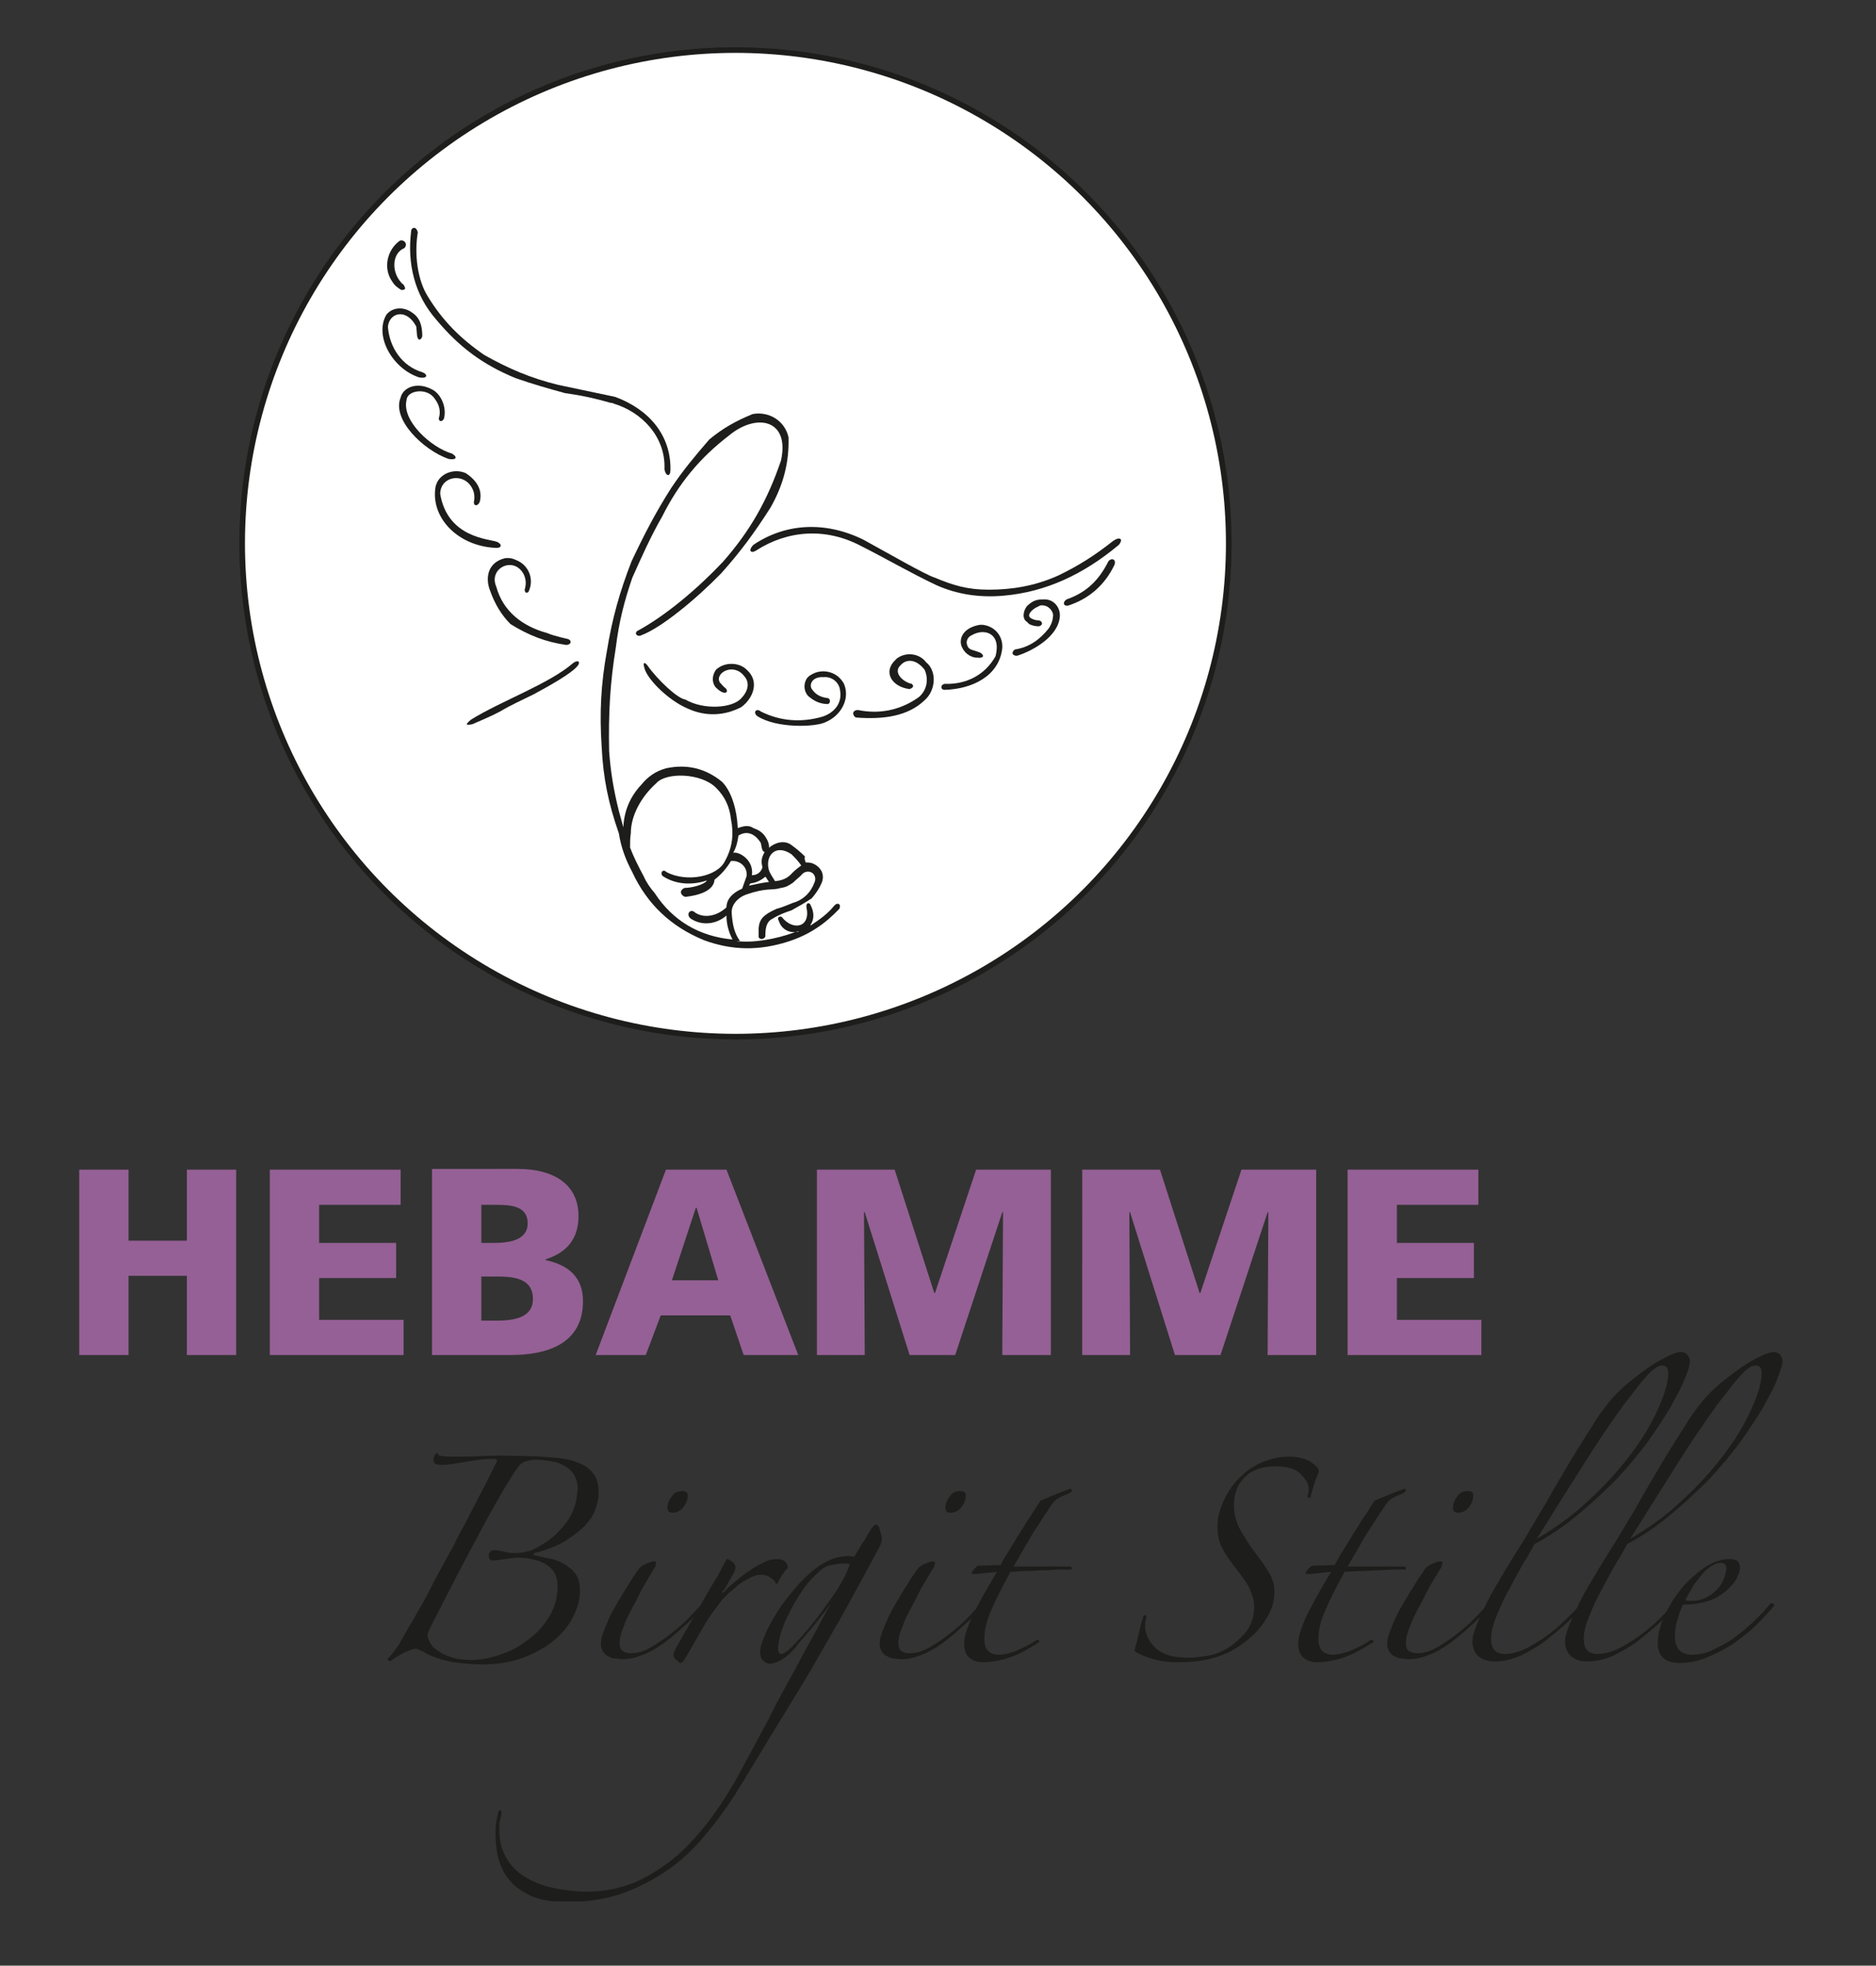
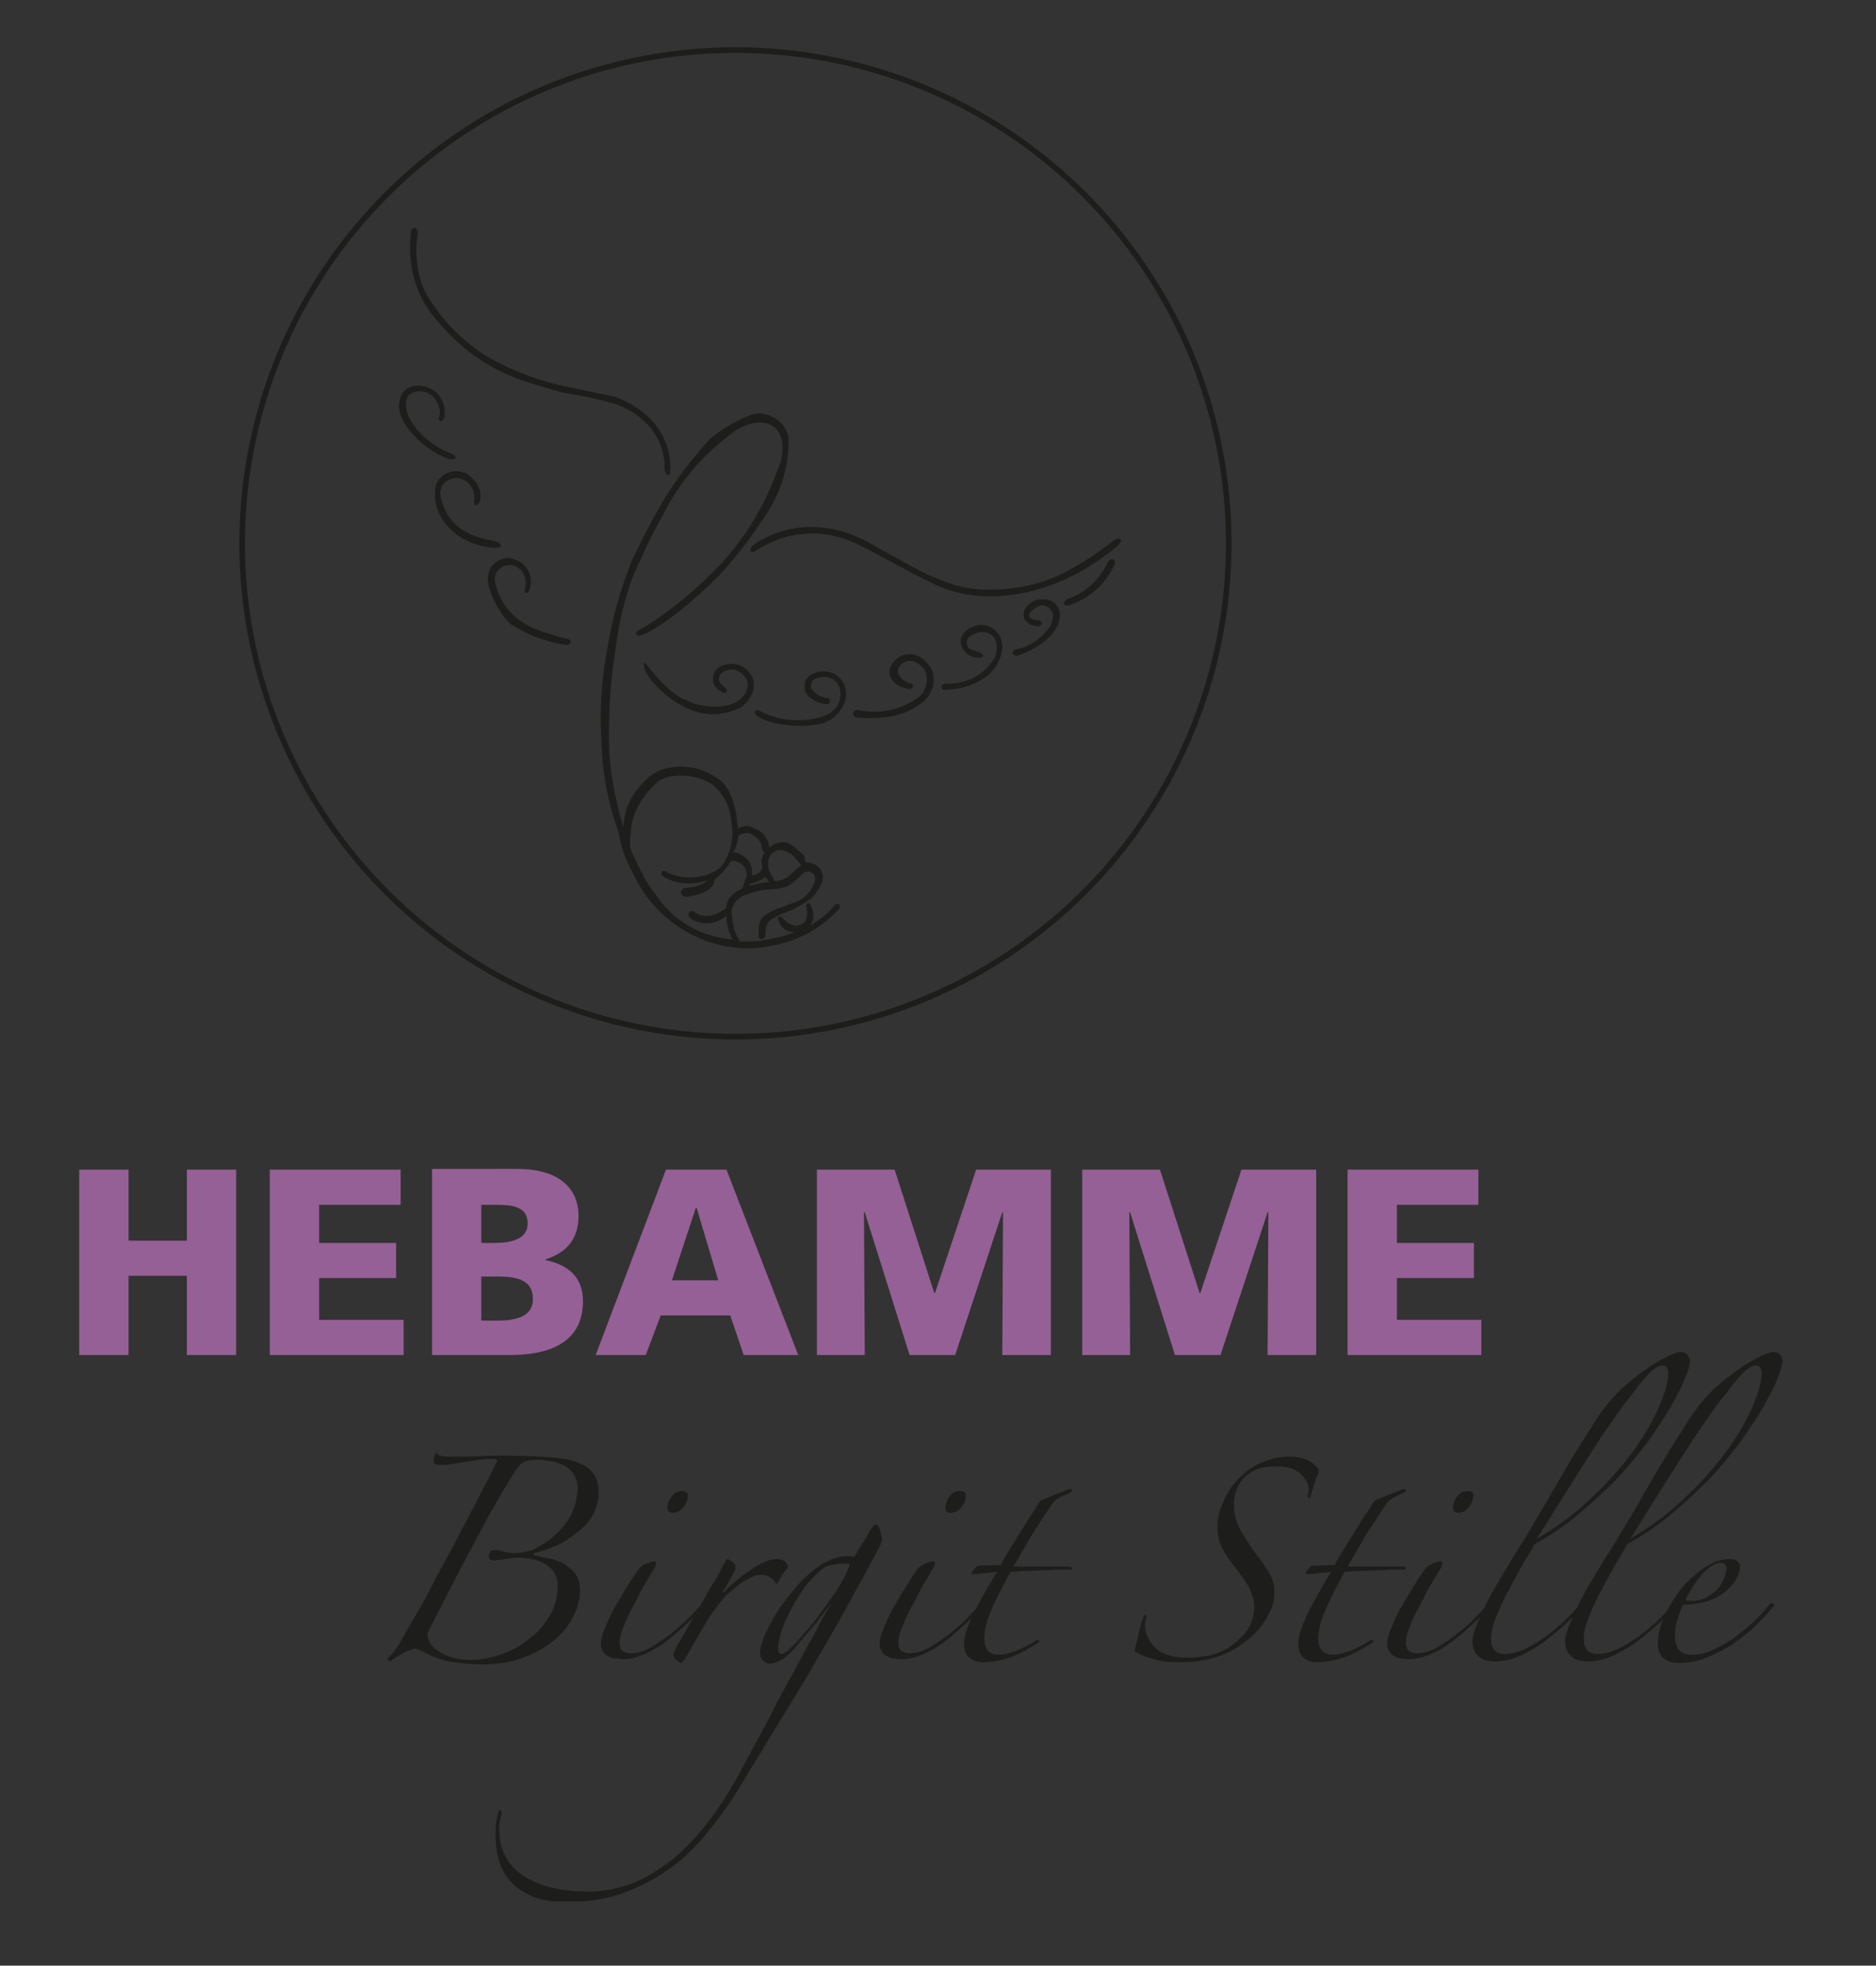
<svg xmlns="http://www.w3.org/2000/svg" xmlns:xlink="http://www.w3.org/1999/xlink" version="1.1" id="Ebene_1" x="0px" y="0px" viewBox="0 0 251 263" style="enable-background:new 0 0 251 263;" xml:space="preserve">
  <rect x="0" y="0" width="251" height="263" fill="#333333" stroke="none" />
  <style type="text/css">
	.st0{clip-path:url(#SVGID_00000169545970069001985930000004635213786646478473_);fill:#FFFFFF;}
	.st1{clip-path:url(#SVGID_00000169545970069001985930000004635213786646478473_);fill:none;stroke:#1D1D1B;stroke-width:0.75;}
	.st2{clip-path:url(#SVGID_00000169545970069001985930000004635213786646478473_);fill:#1D1D1B;}
	.st3{clip-path:url(#SVGID_00000169545970069001985930000004635213786646478473_);fill:#956095;}
</style>
  <g>
    <defs>
      <rect id="SVGID_1_" x="10.6" y="6" width="227.9" height="248.4" />
    </defs>
    <clipPath id="SVGID_00000128468756064931040340000000319736202192039351_">
      <use xlink:href="#SVGID_1_" style="overflow:visible;" />
    </clipPath>
-     <path style="clip-path:url(#SVGID_00000128468756064931040340000000319736202192039351_);fill:#FFFFFF;" d="M98.4,138.7   c36.5,0,66-29.6,66-66s-29.6-66-66-66s-66,29.6-66,66S62,138.7,98.4,138.7" />
    <circle style="clip-path:url(#SVGID_00000128468756064931040340000000319736202192039351_);fill:none;stroke:#1D1D1B;stroke-width:0.75;" cx="98.4" cy="72.7" r="66" />
    <path style="clip-path:url(#SVGID_00000128468756064931040340000000319736202192039351_);fill:#1D1D1B;" d="M102.8,113.5l0.1-0.1   c0-0.6-0.2-1-0.6-1.6c-0.4-0.5-0.9-0.8-1.5-1c-0.7-0.5-1.5-0.2-2.1,0c0,0,0,0,0-0.1c-0.1-2.3-0.8-4.8-2.1-6.1   c-2.2-1.8-4.7-2.4-7.5-1.8c-1.4,0.4-2.4,1.1-3.3,2.2c-1.5,1.6-2.3,3.5-2.4,5.7l-0.6-2.2c-0.7-2.8-1.1-5.2-1.3-8   c-0.1-4.9,0.1-9,0.9-13.9c0.4-3.3,1.1-6.1,2.2-9.3c1.3-2.9,2.4-5.4,4-8.2c2.2-4.4,5-7.8,8.9-10.8c3.7-3.1,8.2-2.2,7,3.3   c-1.8,5.3-4.1,9.4-7.8,13.6c-3.5,3.7-7.6,7.1-11.2,9.1c-0.8,0.3-0.3,1,0.3,0.7c2.7-1,7.4-4.9,10.7-8.3c2.6-2.9,4.5-5.5,6.6-8.8   c1.7-3,2.5-6,2.4-9.4c-0.5-2.2-2.6-3.5-4.8-3.1c-2.2,0.9-4,1.9-5.8,3.4c-1.9,2.2-3.5,4.1-5.1,6.5c-2.1,3.3-3.6,6.2-5.3,9.8   c-1.6,4.1-2.6,7.7-3.3,12c-0.8,4.4-1,8.3-0.7,12.8c0.2,4.2,0.9,7.6,2.3,11.6c0.3,1.9,0.9,3.5,1.8,5.2c2,4.3,5.2,7.3,9.6,9.1   c3.8,1.4,7.4,1.4,11.2,0.2c2.8-0.9,4.9-2.3,6.9-4.4c0.3-0.7-0.3-0.9-0.7-0.4c-0.9,1.1-1.9,1.8-3.1,2.6c0,0,0,0-0.1,0   c0.6-0.8,0.5-1.8,0.1-2.6c-0.2-0.6-0.7-0.4-0.6,0.2c0,0,0,0,0,0c0.6,2.7-1.8,3.2-3.3,1.3c-0.3-0.2-0.7,0.1-0.4,0.5   c0.3,1,1.2,1.6,2.2,1.5c0.2,0,0.3-0.1,0.5-0.1c-0.1,0.1-0.3,0.1-0.5,0.1c-2.6,1-5.8,1.5-7.9,1.2l0.5,0c-0.8-1.1-1-2.3-1.1-3.7   c-0.1-1.1,0.8-2.1,1.9-2.5c2.9-1,3.4-0.5,4.7-0.9c0.7-0.1,1-0.3,1.6-0.7c0.4-0.4,0.7-0.6,1.1-1c0.3-0.4,0.8-0.6,1.3-0.4   c0.5,0.2,0.7,0.8,0.5,1.3c-0.5,1.4-1.5,2.4-2.9,2.8c-0.8,0.3-1.4,0.6-2.2,0.8c-1.8,0.8-2.3,1.4-2.4,2.6c0,0.4,0,0.8,0,1.2   c0.1,0.2,0.4,0.3,0.6,0.2c0.2-0.1,0.3-0.2,0.3-0.4c0-0.9,0.1-1.9,1-2.3c0,0,0,0,0,0c0.8-0.5,1.6-0.8,2.5-1.1c0.9-0.5,1.8-1,2.7-1.6   c0.6-0.7,1-1.3,1.3-2c0.5-1.1,0-2.1-1-2.6c-0.4-0.2-0.7-0.2-1.1-0.2c-0.1-0.3-0.2-0.5-0.1-0.8c-0.6-0.6-1.2-1.1-1.9-1.6   C104.9,112.4,103.7,112.7,102.8,113.5 M100.4,118.2c0.8-0.1,1.4-0.4,2-0.9c0.2,0.2,0.3,0.5,0.5,0.7c-0.9,0.1-1.7,0.3-2.7,0.5   C100.3,118.4,100.3,118.3,100.4,118.2 M102,116.1c-0.2,0.6-0.7,1-1.4,1c0.3-2-1.7-3.2-2.5-3c0.4-0.7,0.6-1.5,0.7-2.3   c1.1-0.7,2.2-0.3,3,1c0.1,0.4,0.1,1.1,0.5,1.2c0,0.1-0.1,0.1-0.1,0.2c-0.2,0.4-0.3,0.7-0.3,1.1C101.9,115.6,102,115.9,102,116.1    M94.6,117.8c-0.4,0.6-2.1,1-3,1c-0.9,0.4-0.4,1.1,0.1,1.2c1.8-0.2,3.8-0.8,3.9-2.3l0,0c0.9-0.7,1.6-1.5,2.2-2.5c0.1,0,0.2,0,0.4,0   c1,0.1,1.8,0.9,1.7,2l-0.6,1.7l0,0c-1.4,0.6-2.1,1.5-2.1,2.5c-1.3,1.2-3,1.5-4.2,0.7c-0.6-0.6-1.3,0.2-0.6,0.8   c1.5,1,3.4,0.8,4.8-0.4c0,1,0.2,2,0.8,3.2c0,0,0,0,0,0c-4.4-0.4-8-2.5-10.4-6.2c-0.6-0.7-1.1-1.4-1.5-2.3c-0.7-1.3-1.3-2.5-1.8-3.8   c0-0.7,0-1.3,0.1-1.9c0-2.4,1.4-4.9,3.4-6.7c1.3-1.5,6-1.4,8,0.6c1.2,1.2,1.8,2.5,2,4.2c0.4,2,0.2,3.8-0.8,5.6   c-1,2.1-5.1,2.9-7.8,1.5c-0.6-0.6-1,0.3-0.4,0.6C90.4,118.3,92.5,118.5,94.6,117.8L94.6,117.8z M103.7,117.9   c-0.3-0.5-0.6-0.9-0.8-1.4c-0.6-1.9,0.8-3.7,3-2.2c0.5,0.5,0.9,0.9,1.3,1.5c-0.4,0.3-0.8,0.6-1.2,1   C105.4,117.5,104.7,117.8,103.7,117.9" />
    <path style="clip-path:url(#SVGID_00000128468756064931040340000000319736202192039351_);fill:#1D1D1B;" d="M63.4,67.2   c0,0.6,0.6,0.5,0.8-0.1c0.4-1.6-0.5-2.9-1.9-3.8c-1.4-0.6-3.1-0.1-3.8,1.2c-0.1,0.2-0.1,0.3-0.2,0.5c-0.8,4.1,2.8,8,7.9,8.3   c1,0.1,1-0.5,0.3-0.8c-1-0.4-6.6-0.5-7.6-6.4c0-2.6,3.7-3,4.5-0.2C63.5,66.4,63.5,66.7,63.4,67.2" />
    <path style="clip-path:url(#SVGID_00000128468756064931040340000000319736202192039351_);fill:#1D1D1B;" d="M86.6,89   c-0.4-0.5-0.6-0.3-0.4,0.3c0.3,1.5,3.2,4.4,5.8,5.5c2.4,1.1,4.9,1,7.2-0.2c1.6-1.2,2.4-3.4,0.8-4.9c-1-1.1-3-1.2-4.2-0.1   c-0.5,0.7-0.6,1.6-0.1,2.3c0.3,0.3,0.5,0.5,0.9,0.7c0.7,0.3,0.8-0.2,0.5-0.5c-0.3-0.2-0.5-0.5-0.8-0.8c-0.7-1.3,1.9-2.7,3.3-0.8   c0.8,0.9,0.4,2.1-0.4,2.9c-1.2,1.4-5.1,1.6-7.5,0.2C90.7,93.5,88,91,86.6,89" />
    <path style="clip-path:url(#SVGID_00000128468756064931040340000000319736202192039351_);fill:#1D1D1B;" d="M110.8,94.2   c0.2-0.1,0.3-0.3,0.2-0.6c-0.1-0.1-0.1-0.2-0.3-0.2c-0.8-0.1-1.5-0.4-2-1.1c-0.5-0.5-0.2-1.8,1.5-1.7c1.1-0.1,2.1,0.7,2.2,1.8   c0.3,1.7-0.8,3-2.4,3.5c-2.8,0.8-5.6,0.6-8.2-0.7c-0.6-0.5-1.1,0.1-0.5,0.6c2.6,1.7,7.9,1.5,9.2,0.8c1.9-0.8,3.2-2.9,2.5-4.9   c-0.1-0.2-0.1-0.3-0.2-0.4c-0.9-1.5-2.9-1.9-4.3-1c-0.2,0.1-0.3,0.2-0.5,0.4c-0.5,0.7-0.5,1.7,0.1,2.4   C108.9,93.8,109.7,94.2,110.8,94.2" />
    <path style="clip-path:url(#SVGID_00000128468756064931040340000000319736202192039351_);fill:#1D1D1B;" d="M142.7,80.2   c-0.6,0.4-0.4,1,0.3,0.8c2.7-0.9,4.8-2.7,6.1-5.4c0.3-0.8-0.4-1-0.8-0.5C147,77.7,145.3,79.3,142.7,80.2" />
    <path style="clip-path:url(#SVGID_00000128468756064931040340000000319736202192039351_);fill:#1D1D1B;" d="M101.1,73.7   c4.3-2.8,9.4-3.1,14-0.7c3.2,1.6,6.6,3.6,10.2,5.3c2.7,1.2,5.7,1.7,9,1.4c5.6-0.5,10.6-2.8,15.4-6.8c0.7-0.9,0-1.1-0.8-0.5   c-2.4,1.9-4.6,3.3-7.3,4.6c-3.1,1.4-6.2,1.9-9.3,1.9c-2.9,0-4.8-0.6-7.2-1.6c-1.3-0.4-6.3-3.3-9.6-5.1c-5.1-2.5-10.4-2.2-14.7,0.7   C100.1,73.6,100.4,74.1,101.1,73.7" />
    <path style="clip-path:url(#SVGID_00000128468756064931040340000000319736202192039351_);fill:#1D1D1B;" d="M60.5,60.7   c-2.8-0.8-6.8-4.4-6.1-7.2c0.1-1.3,2.8-1.7,3.8-0.1c0.6,0.8,0.8,1.7,0.5,2.6c0.1,0.6,0.6,0.3,0.7,0c0.4-1.5-0.4-3.3-1.6-3.9   c-2.1-1.1-3.9-0.2-4.2,1.1c-1.2,2.9,3,7,6.4,8.2C61,61.6,61.3,61.2,60.5,60.7" />
    <path style="clip-path:url(#SVGID_00000128468756064931040340000000319736202192039351_);fill:#1D1D1B;" d="M55,31   c-0.5,4.2,0.4,8.4,3.4,11.8c3,3.6,6.2,6,10.6,7.8c2.3,0.8,4.4,1.4,6.6,2c2.2,0.3,4,0.7,6.1,1.3c0.1,0,0.3,0,0.4,0.1   c3.7,1.1,7,4.4,6.8,8.8c0.2,1,0.8,1,0.8,0.1c0.1-4.6-2.8-8.1-7.4-9.8l-7.6-1.6c-3.7-0.9-6.7-2.2-9.9-4c-3.2-2.2-5.6-4.6-7.6-7.9   c-1.3-2.1-1.8-5.5-1.3-8.5C55.7,30.2,55,30.4,55,31" />
-     <path style="clip-path:url(#SVGID_00000128468756064931040340000000319736202192039351_);fill:#1D1D1B;" d="M55.8,44.9   c0.1,0.7,0.5,0.7,0.7,0.1c0-1.4-0.3-2.5-1.4-3.2c-1.1-0.8-2.6-0.7-3.4,0.3c-1.7,2.9,0.9,7.3,4.4,8.4c1.1,0.2,1.2-0.4,0.4-0.7   c-2.7-0.8-4.4-3.3-4.6-6.1c0.2-1.9,2.5-2.5,3.8,0L55.8,44.9z" />
    <path style="clip-path:url(#SVGID_00000128468756064931040340000000319736202192039351_);fill:#1D1D1B;" d="M122,91.5   C122,91.5,122,91.4,122,91.5c-1.1-0.2-2.6-1.5-1.5-2.5c0.8-0.9,2.1-0.8,3.2,0.6c0.6,1.3,0.3,2.8-0.8,3.7c-2.4,1.7-5.2,2.3-8.1,1.7   c-0.8,0-0.8,0.7-0.3,1c3.8,0.3,7-0.2,9.2-2.3c1.5-1.3,1.7-3.9,0.2-5.1c0,0,0,0,0,0c-0.9-1.2-2.7-1.4-3.9-0.5   c-0.1,0.1-0.1,0.1-0.2,0.2c-1.7,1.6-0.5,3.6,1.9,3.9C122.2,92,122.3,91.8,122,91.5" />
    <path style="clip-path:url(#SVGID_00000128468756064931040340000000319736202192039351_);fill:#1D1D1B;" d="M131.1,87.3l-0.9-0.3   c-0.4-0.1-0.7-0.3-0.8-0.7c-0.2-0.5,0.1-1.1,0.6-1.3c1.7-1,4-0.3,3.2,2.8c-1.4,2.5-3.9,3.8-6.8,3.7c-0.6,0.1-0.6,0.8,0,0.8   c3.6-0.1,7.3-1.8,7.7-5.6c0.1-1.6-1-2.9-2.6-3.1c-0.1,0-0.3,0-0.4,0c-1.8,0.3-2.8,1.4-2.5,2.7c0.3,1,1.2,1.7,2.2,1.7   C131.7,88.1,131.7,87.6,131.1,87.3" />
    <path style="clip-path:url(#SVGID_00000128468756064931040340000000319736202192039351_);fill:#1D1D1B;" d="M135.8,86.9   c-0.2,0.1-0.4,0.4-0.3,0.6c0.1,0.2,0.5,0.3,0.7,0.2c1.9-0.6,5.4-2.5,5.6-5.2c0.1-1.2-0.8-2.3-2-2.3c-0.1,0-0.1,0-0.2,0   c-1,0-1.4,0.2-2.1,0.8c-0.6,0.6-0.8,1.8-0.1,2.2c0.1,0.1,0.2,0.2,0.3,0.3c0.4,0.2,0.8,0.3,1.3,0.3c0.7-0.2,0.4-0.8-0.1-0.8   c-0.3,0-0.6-0.1-0.8-0.2c-1-0.4,0.1-1.3,0.5-1.5c0.2-0.1,0.4-0.2,0.6-0.3c0.8-0.1,1.5,0.4,1.7,1.2c0,0.7-0.2,1.3-0.6,1.9   C139.1,85.6,137.7,86.6,135.8,86.9" />
-     <path style="clip-path:url(#SVGID_00000128468756064931040340000000319736202192039351_);fill:#1D1D1B;" d="M76.7,88.7   c-3.2,2.8-9.7,5.1-13.7,7.6c-0.7,0.6-0.8,0.8,0.2,0.6c1.1-0.5,2.4-1,3.7-1.7c1.5-0.9,2.9-1.5,4.5-2.3c2.6-1.4,4.8-2.7,5.7-3.6   C77.8,88.6,77.4,88.2,76.7,88.7" />
    <path style="clip-path:url(#SVGID_00000128468756064931040340000000319736202192039351_);fill:#1D1D1B;" d="M76,85.5   c0,0-1.9-0.4-2.8-0.8c-3.3-0.9-5.9-2.9-6.8-6.2c0,0,0,0,0,0c-1.1-2.5,2.4-4.2,3.7-1.6c0.3,0.7,0.3,1.3,0.1,2c0,0.2,0.1,0.4,0.2,0.4   c0.1,0,0.2,0,0.3-0.1c0.8-1.6,0.1-3.5-1.5-4.2c-0.6-0.3-1.1-0.4-1.7-0.3c-2.3,0.6-2.6,2.7-1.9,4.4c0,0,0,0,0,0   c0.6,1.7,1.5,3.2,2.7,4.4c2.4,1.5,4.7,2.4,7.5,2.8C76.5,86.2,76.5,85.7,76,85.5" />
-     <path style="clip-path:url(#SVGID_00000128468756064931040340000000319736202192039351_);fill:#1D1D1B;" d="M54,38.1   c-0.3-0.2-0.5-0.5-0.7-0.8c-0.9-1.4-0.7-3.5,0.8-4.1c0.2-0.2,0.3-0.5,0.1-0.8c-0.2-0.2-0.4-0.3-0.7-0.2c-1.7,1.2-2.3,3.7-1,5.5   c0.3,0.5,0.7,0.8,1.2,1.1C54.3,38.8,54.3,38.6,54,38.1" />
    <path style="clip-path:url(#SVGID_00000128468756064931040340000000319736202192039351_);fill:#956095;" d="M180.3,181.3h17.9v-4.7   h-11.3V171h10.3v-4.7h-10.3v-5.1h10.9v-4.7h-17.5V181.3z M144.7,181.3h6.5l-0.1-19.1h0.1l6,19.1h6.1l6.3-19.1h0.1l-0.1,19.1h6.5   v-24.8h-10l-5.5,16.5h-0.1l-5.3-16.5h-10.4V181.3z M109.2,181.3h6.5l-0.1-19.1h0.1l6,19.1h6.1l6.3-19.1h0.1l-0.1,19.1h6.5v-24.8   h-10l-5.5,16.5h-0.1l-5.3-16.5h-10.4V181.3z M96.1,171.3h-6.2l3.2-9.7h0.1L96.1,171.3z M79.7,181.3h6.7l2-5.3h9.3l1.8,5.3h7.3   l-9.6-24.8h-8.1L79.7,181.3z M64.4,161.2h1.9c2.2,0,4.3,0.2,4.3,2.5c0,2.1-2.2,2.6-4.4,2.6h-1.8V161.2z M64.4,170.8h2   c2.3,0,4.9,0.2,4.9,3c0,2.5-2.5,2.9-4.9,2.9h-2V170.8z M57.8,181.3h10.5c4.4,0,9.7-1.2,9.7-7.2c0-3-1.7-4.8-5-5.5v-0.1   c2.8-0.9,4.4-2.7,4.4-5.8c0-4.3-3.4-6.3-8.1-6.3H57.8V181.3z M36.1,181.3h17.9v-4.7H42.7V171H53v-4.7H42.7v-5.1h10.9v-4.7H36.1   V181.3z M10.6,181.3h6.6v-10.6H25v10.6h6.6v-24.8H25v9.5h-7.8v-9.5h-6.6V181.3z" />
    <path style="clip-path:url(#SVGID_00000128468756064931040340000000319736202192039351_);fill:#1D1D1B;" d="M229.5,212.9   c-0.9,0.8-1.9,1.3-3.1,1.3c-0.1,0-0.3,0-0.5,0c-0.2,0-0.3-0.1-0.4-0.1c0.2-0.5,0.6-1.1,0.9-1.7c0.4-0.6,0.8-1.1,1.2-1.6   c0.4-0.5,0.8-0.9,1.3-1.2s0.8-0.5,1.3-0.5c0.5,0,0.8,0.3,0.8,0.8C230.8,211.1,230.4,212.1,229.5,212.9 M237.1,214.5   c-0.1,0-0.2,0-0.3,0.1c-0.5,0.7-1.2,1.4-2,2.2c-0.8,0.8-1.7,1.5-2.6,2.2c-0.9,0.7-1.9,1.2-2.9,1.7s-2,0.7-2.9,0.7   c-1.5,0-2.3-0.8-2.3-2.5c0-0.8,0.1-1.6,0.4-2.4c0.2-0.8,0.5-1.4,0.7-1.8c1.3,0,2.4-0.2,3.4-0.5c0.9-0.3,1.7-0.8,2.3-1.3   c0.6-0.5,1.1-1.1,1.4-1.6c0.3-0.6,0.5-1.1,0.5-1.6c0-0.3-0.1-0.6-0.3-0.8c-0.2-0.2-0.6-0.3-1.2-0.3c-1,0-2.1,0.4-3.2,1.1   c-1.1,0.8-2.2,1.7-3.1,2.8c-0.9,1.1-1.7,2.4-2.3,3.7c-0.6,1.3-0.9,2.6-0.9,3.7c0,1.7,1,2.6,2.9,2.6c1.2,0,2.4-0.2,3.6-0.7   c1.2-0.5,2.4-1.1,3.5-1.8c1.1-0.8,2.2-1.6,3.1-2.5s1.8-1.8,2.5-2.7C237.3,214.6,237.2,214.5,237.1,214.5 M234.3,188.6   c-0.9,2-2.1,4-3.7,6.1c-1.6,2.1-3.4,4.1-5.6,6.1c-2.1,2-4.5,3.7-6.9,5.1c1.8-2.8,3.3-5.3,4.6-7.3c1.3-2.1,2.4-3.8,3.3-5.2   c0.9-1.4,1.7-2.5,2.3-3.4c0.6-0.9,1.1-1.5,1.4-2c0.9-1.1,1.6-2,2.1-2.7c0.6-0.7,1-1.2,1.4-1.6c0.4-0.4,0.7-0.6,1-0.8   c0.2-0.1,0.5-0.2,0.7-0.2c0.5,0,0.8,0.3,0.8,1C235.7,185,235.2,186.6,234.3,188.6 M238.1,181.2c-0.2-0.2-0.5-0.3-0.8-0.3   c-0.5,0-1.3,0.3-2.6,1c-1.3,0.7-2.7,1.7-4.3,3c-1.1,0.9-2.1,1.9-2.8,2.8c-0.7,0.9-1.5,1.9-2.1,3c-0.6,0.9-1.2,1.9-1.9,3   c-0.7,1.1-1.4,2.3-2.1,3.5c-0.7,1.2-1.5,2.5-2.2,3.8s-1.5,2.5-2.2,3.7c-0.4,0.7-1,1.7-1.9,3.1c-0.9,1.4-1.7,2.8-2.6,4.3   c-0.9,1.5-1.6,3-2.2,4.3c-0.6,1.4-1,2.4-1,3.2c0,0.7,0.2,1.4,0.7,1.9c0.5,0.5,1.2,0.8,2.3,0.8c1.2,0,2.5-0.3,3.7-0.9   s2.4-1.3,3.5-2.2c1.1-0.9,2.2-1.8,3.2-2.8c1-1,1.9-2,2.6-2.9c0.2-0.2,0.2-0.3,0.2-0.5c0-0.1-0.2-0.1-0.5,0.2   c-0.6,0.7-1.4,1.6-2.2,2.5s-1.8,1.8-2.8,2.6c-1,0.8-2.1,1.5-3.2,2.1c-1.1,0.6-2.2,0.9-3.2,0.9c-1.2,0-1.8-0.7-1.8-2   c0-0.8,0.2-1.8,0.7-3c0.5-1.2,1-2.4,1.7-3.6c0.6-1.2,1.3-2.4,1.9-3.5c0.7-1.1,1.2-2,1.5-2.6c2.1-1.1,4.1-2.5,5.9-4   c1.8-1.5,3.5-3.1,5.1-4.7c1.5-1.6,2.9-3.3,4.1-4.9c1.2-1.7,2.2-3.2,3.1-4.7c0.8-1.5,1.5-2.7,1.9-3.8c0.4-1.1,0.7-1.9,0.7-2.5   C238.4,181.6,238.3,181.4,238.1,181.2 M221.8,188.6c-0.9,2-2.1,4-3.7,6.1c-1.6,2.1-3.4,4.1-5.6,6.1c-2.1,2-4.5,3.7-6.9,5.1   c1.8-2.8,3.3-5.3,4.6-7.3c1.3-2.1,2.4-3.8,3.3-5.2c0.9-1.4,1.7-2.5,2.3-3.4c0.6-0.9,1.1-1.5,1.4-2c0.9-1.1,1.6-2,2.1-2.7   c0.6-0.7,1-1.2,1.4-1.6c0.4-0.4,0.7-0.6,1-0.8c0.2-0.1,0.5-0.2,0.7-0.2c0.5,0,0.8,0.3,0.8,1C223.2,185,222.7,186.6,221.8,188.6    M225.7,181.2c-0.2-0.2-0.5-0.3-0.8-0.3c-0.5,0-1.3,0.3-2.6,1c-1.3,0.7-2.7,1.7-4.3,3c-1.1,0.9-2.1,1.9-2.8,2.8   c-0.7,0.9-1.5,1.9-2.1,3c-0.6,0.9-1.2,1.9-1.9,3c-0.7,1.1-1.4,2.3-2.1,3.5c-0.7,1.2-1.5,2.5-2.2,3.8c-0.8,1.3-1.5,2.5-2.2,3.7   c-0.4,0.7-1,1.7-1.9,3.1c-0.9,1.4-1.7,2.8-2.6,4.3c-0.9,1.5-1.6,3-2.2,4.3c-0.6,1.4-1,2.4-1,3.2c0,0.7,0.2,1.4,0.7,1.9   c0.5,0.5,1.2,0.8,2.3,0.8c1.2,0,2.5-0.3,3.7-0.9c1.2-0.6,2.4-1.3,3.5-2.2c1.1-0.9,2.2-1.8,3.2-2.8c1-1,1.9-2,2.6-2.9   c0.2-0.2,0.2-0.3,0.2-0.5c0-0.1-0.2-0.1-0.5,0.2c-0.6,0.7-1.4,1.6-2.2,2.5c-0.9,0.9-1.8,1.8-2.8,2.6c-1,0.8-2.1,1.5-3.2,2.1   c-1.1,0.6-2.2,0.9-3.2,0.9c-1.2,0-1.8-0.7-1.8-2c0-0.8,0.2-1.8,0.7-3c0.5-1.2,1-2.4,1.7-3.6c0.6-1.2,1.3-2.4,1.9-3.5   c0.7-1.1,1.2-2,1.5-2.6c2.1-1.1,4.1-2.5,5.9-4c1.8-1.5,3.5-3.1,5.1-4.7c1.5-1.6,2.9-3.3,4.1-4.9c1.2-1.7,2.2-3.2,3.1-4.7   c0.8-1.5,1.5-2.7,1.9-3.8c0.5-1.1,0.7-1.9,0.7-2.5C226,181.6,225.9,181.4,225.7,181.2 M200.1,213.5c0-0.1-0.1-0.1-0.3,0.2   c-0.5,0.6-1.1,1.4-1.9,2.2c-0.8,0.9-1.7,1.7-2.7,2.5c-1,0.8-1.9,1.4-2.9,2c-1,0.6-1.9,0.8-2.7,0.8c-0.5,0-0.8-0.1-1.1-0.3   c-0.3-0.2-0.4-0.6-0.4-1.1c0-0.4,0.1-1.1,0.4-1.8c0.3-0.8,0.6-1.6,1.1-2.5c0.5-0.9,1-1.9,1.5-2.9c0.6-1,1.1-1.9,1.6-2.7   c0.1-0.1,0.2-0.2,0.2-0.4c0.1-0.2,0.1-0.3,0.1-0.4c0-0.1-0.1-0.2-0.3-0.2c-0.2,0-0.5,0.1-1,0.3c-0.5,0.2-0.9,0.5-1.1,0.8   c-0.3,0.5-0.8,1.1-1.3,2c-0.6,0.9-1.1,1.8-1.7,2.8c-0.6,1-1,1.9-1.4,2.9c-0.4,0.9-0.6,1.6-0.6,2.2c0,0.5,0.1,0.8,0.3,1.1   c0.2,0.3,0.4,0.5,0.7,0.6c0.3,0.2,0.6,0.3,0.9,0.3c0.3,0,0.6,0.1,0.9,0.1c0.7,0,1.5-0.1,2.3-0.4c0.9-0.3,1.7-0.7,2.5-1.2   c1.1-0.7,2.2-1.6,3.5-2.8c1.3-1.1,2.4-2.4,3.4-3.6C200.1,213.8,200.1,213.6,200.1,213.5 M196.4,199.5c-0.6,0-1.1,0.2-1.4,0.7   c-0.4,0.5-0.6,1-0.6,1.5c0,0.5,0.2,0.7,0.7,0.7c0.5,0,1-0.2,1.4-0.7c0.4-0.5,0.6-1,0.6-1.5C197.2,199.8,197,199.5,196.4,199.5    M188.1,199.4c0-0.1-0.1-0.2-0.2-0.2c-0.6,0.2-1.3,0.5-2.1,0.8c-0.8,0.3-1.4,0.6-1.9,0.8c-0.4,0.6-0.8,1.3-1.3,2   c-0.5,0.7-0.9,1.5-1.4,2.2c-0.5,0.8-0.9,1.5-1.4,2.3c-0.5,0.8-0.9,1.4-1.2,2.1l-3.1,0.1c-0.4,0.3-0.6,0.6-0.8,0.9   c0,0.2,0.1,0.2,0.3,0.2c0.1,0,0.5,0,1.3-0.1c0.7-0.1,1.3-0.1,1.8-0.2c-1.4,2.3-2.5,4.3-3.3,5.9c-0.7,1.6-1.1,2.8-1.1,3.6   c0,0.9,0.2,1.6,0.7,2c0.5,0.4,1.1,0.6,1.7,0.6c1.2,0,2.4-0.2,3.6-0.6c1.2-0.4,2.5-1.1,3.9-2c0.2-0.1,0.2-0.2,0.1-0.3   c-0.1-0.1-0.2-0.2-0.4,0c-0.9,0.6-1.8,1-2.7,1.4c-0.8,0.3-1.6,0.5-2.2,0.5c-1.4,0-2-0.7-2-2.2c0-1.1,0.3-2.3,0.9-3.7   s1.5-3.2,2.6-5.2c0.6,0,1.3-0.1,2.1-0.1c0.8,0,1.6-0.1,2.4-0.1c0.8,0,1.5-0.1,2.1-0.1c0.7,0,1.1,0,1.5,0c0.1,0,0.1-0.1,0.1-0.2   c0-0.1-0.1-0.2-0.2-0.2h-7.6c0.8-1.4,1.7-2.9,2.5-4.3c0.9-1.4,1.8-2.8,2.7-4.1c0.2-0.3,0.5-0.6,0.9-0.8c0.4-0.2,0.8-0.4,1.1-0.5   C188.1,199.6,188.1,199.5,188.1,199.4 M176.2,196.3c-0.5-0.5-1-0.9-1.7-1.1c-0.6-0.2-1.2-0.3-1.9-0.3c-1,0-1.9,0.1-2.7,0.4   c-0.8,0.2-1.5,0.5-2.1,0.9c-0.6,0.3-1.1,0.7-1.5,1.1c-0.4,0.4-0.8,0.7-1,1c-0.7,0.8-1.3,1.8-1.7,2.8c-0.5,1.1-0.7,2.1-0.7,3.2   c0,1.1,0.2,2,0.6,2.8c0.4,0.8,1.1,1.8,1.9,2.8c0.9,1.2,1.6,2.1,1.9,2.9c0.3,0.7,0.5,1.4,0.5,2.1c0,1.4-0.4,2.7-1.3,3.7   c-0.9,1-2,1.9-3.2,2.4c-0.6,0.3-1.3,0.5-2.1,0.6c-0.8,0.1-1.5,0.2-2.2,0.2c-2,0-3.4-0.4-4.4-1.3c-0.9-0.9-1.4-1.9-1.4-3   c0-0.4,0.1-0.7,0.2-1.1c0-0.2-0.1-0.3-0.2-0.3s-0.2,0-0.2,0.1c-0.2,0.6-0.4,1.3-0.6,2.2c-0.2,0.9-0.4,1.7-0.6,2.4   c0,0.1,0.1,0.2,0.3,0.3c0.2,0.1,0.3,0.2,0.6,0.3c0.8,0.4,1.6,0.6,2.5,0.8c0.9,0.2,1.9,0.2,2.8,0.2c2.3,0,4.3-0.4,6.1-1.2   c0.7-0.3,1.5-0.8,2.2-1.3c0.8-0.6,1.5-1.2,2.1-1.9c0.6-0.7,1.1-1.5,1.5-2.3c0.4-0.8,0.6-1.7,0.6-2.5c0-0.5,0-0.9-0.1-1.3   c-0.1-0.3-0.2-0.7-0.4-1.1c-0.2-0.4-0.5-0.8-0.8-1.3c-0.3-0.5-0.8-1.1-1.3-1.8c-0.7-0.9-1.3-1.9-1.9-2.9c-0.6-1.1-0.9-2.2-0.9-3.4   c0-1.6,0.5-2.9,1.5-3.8c1-1,2.4-1.4,4-1.4c1.6,0,2.7,0.3,3.4,1c0.7,0.7,1.1,1.3,1.1,2.1c0,0.4-0.1,0.7-0.2,0.9   c0.1,0.2,0.3,0.3,0.4,0.2c0.1-0.4,0.3-1,0.5-1.7c0.2-0.7,0.4-1.2,0.6-1.6C176.5,196.8,176.4,196.5,176.2,196.3 M143.4,199.4   c0-0.1-0.1-0.2-0.2-0.2c-0.6,0.2-1.3,0.5-2.1,0.8c-0.8,0.3-1.4,0.6-1.9,0.8c-0.4,0.6-0.8,1.3-1.3,2c-0.5,0.7-0.9,1.5-1.4,2.2   c-0.5,0.8-0.9,1.5-1.4,2.3c-0.5,0.8-0.9,1.4-1.2,2.1l-3.1,0.1c-0.4,0.3-0.6,0.6-0.8,0.9c0,0.2,0.1,0.2,0.3,0.2c0.1,0,0.5,0,1.3-0.1   c0.7-0.1,1.3-0.1,1.8-0.2c-1.4,2.3-2.5,4.3-3.3,5.9c-0.7,1.6-1.1,2.8-1.1,3.6c0,0.9,0.2,1.6,0.7,2c0.5,0.4,1.1,0.6,1.7,0.6   c1.2,0,2.4-0.2,3.6-0.6c1.2-0.4,2.5-1.1,3.9-2c0.2-0.1,0.2-0.2,0.1-0.3c-0.1-0.1-0.2-0.2-0.4,0c-0.9,0.6-1.8,1-2.7,1.4   c-0.8,0.3-1.6,0.5-2.2,0.5c-1.4,0-2-0.7-2-2.2c0-1.1,0.3-2.3,0.9-3.7c0.6-1.4,1.5-3.2,2.6-5.2c0.6,0,1.3-0.1,2.1-0.1   c0.8,0,1.6-0.1,2.4-0.1c0.8,0,1.5-0.1,2.1-0.1c0.7,0,1.1,0,1.5,0c0.1,0,0.1-0.1,0.1-0.2c0-0.1-0.1-0.2-0.2-0.2h-7.6   c0.8-1.4,1.7-2.9,2.5-4.3c0.9-1.4,1.8-2.8,2.7-4.1c0.2-0.3,0.5-0.6,0.9-0.8c0.4-0.2,0.8-0.4,1.1-0.5   C143.4,199.6,143.5,199.5,143.4,199.4 M132.2,213.5c0-0.1-0.1-0.1-0.3,0.2c-0.5,0.6-1.1,1.4-1.9,2.2c-0.8,0.9-1.7,1.7-2.7,2.5   c-1,0.8-1.9,1.4-2.9,2c-1,0.6-1.9,0.8-2.7,0.8c-0.5,0-0.8-0.1-1.1-0.3c-0.3-0.2-0.4-0.6-0.4-1.1c0-0.4,0.1-1.1,0.4-1.8   c0.3-0.8,0.6-1.6,1.1-2.5s1-1.9,1.5-2.9c0.6-1,1.1-1.9,1.6-2.7c0.1-0.1,0.2-0.2,0.2-0.4c0.1-0.2,0.1-0.3,0.1-0.4   c0-0.1-0.1-0.2-0.3-0.2c-0.2,0-0.5,0.1-1,0.3c-0.5,0.2-0.9,0.5-1.1,0.8c-0.3,0.5-0.8,1.1-1.3,2c-0.6,0.9-1.1,1.8-1.7,2.8   c-0.6,1-1,1.9-1.4,2.9c-0.4,0.9-0.6,1.6-0.6,2.2c0,0.5,0.1,0.8,0.3,1.1c0.2,0.3,0.4,0.5,0.7,0.6c0.3,0.2,0.6,0.3,0.9,0.3   c0.3,0,0.6,0.1,0.9,0.1c0.7,0,1.5-0.1,2.3-0.4c0.9-0.3,1.7-0.7,2.5-1.2c1.1-0.7,2.2-1.6,3.5-2.8c1.3-1.1,2.4-2.4,3.4-3.6   C132.1,213.8,132.2,213.6,132.2,213.5 M128.5,199.5c-0.6,0-1.1,0.2-1.4,0.7c-0.4,0.5-0.6,1-0.6,1.5c0,0.5,0.2,0.7,0.7,0.7   c0.5,0,1-0.2,1.4-0.7c0.4-0.5,0.6-1,0.6-1.5C129.3,199.8,129,199.5,128.5,199.5 M111.4,213.6c-1,1.4-1.9,2.7-2.9,3.9   c-0.9,1.1-1.8,2.1-2.5,2.8c-0.7,0.7-1.2,1-1.5,1c-0.2,0-0.4-0.2-0.4-0.7c0-0.4,0.1-1,0.3-1.8c0.2-0.8,0.6-1.8,1.1-2.8   c0.5-1,1.1-2.1,1.8-3.1c0.7-1.1,1.6-2,2.6-2.9c0.4-0.3,0.8-0.5,1.3-0.6c0.5-0.1,1.1-0.2,1.6-0.2h0.4c0.2,0,0.4,0,0.5,0.1   C113.2,210.7,112.4,212.2,111.4,213.6 M117.7,204.6c-0.1-0.4-0.3-0.6-0.5-0.6c-0.2,0-0.5,0.3-0.8,0.8c-0.4,0.7-0.7,1.3-1.1,1.8   c-0.3,0.6-0.7,1.1-1,1.7c-0.2,0-0.4-0.1-0.7-0.1c-1,0-2,0.2-2.9,0.7c-1.1,0.5-2.2,1.4-3.3,2.5c-1.1,1.1-2,2.3-2.9,3.5   c-0.8,1.2-1.5,2.4-2,3.5c-0.5,1.1-0.8,2-0.8,2.6c0,0.5,0.1,0.9,0.4,1.2c0.2,0.2,0.6,0.4,0.9,0.4c0.5,0,1-0.2,1.7-0.6   c0.6-0.4,1.3-1,1.9-1.8s1.4-1.6,2.2-2.6c0.8-1,1.6-2,2.4-3.1c-0.4,0.7-1.1,1.9-1.9,3.5c-0.9,1.6-1.9,3.4-3,5.5   c-1.1,2-2.3,4.1-3.4,6.4c-1.2,2.2-2.3,4.3-3.4,6.3c-1.6,3.1-3.3,5.7-5,7.9c-1.7,2.1-3.4,3.9-5.2,5.2c-1.8,1.3-3.5,2.3-5.3,2.9   c-1.8,0.6-3.6,0.9-5.3,0.9c-1.7,0-3.3-0.2-4.7-0.5c-1.5-0.3-2.8-0.9-3.8-1.5c-1.1-0.7-1.9-1.5-2.5-2.6c-0.6-1-0.9-2.3-0.9-3.7   c0-0.5,0-0.9,0.1-1.3c0.1-0.4,0.2-0.7,0.2-1c0-0.2-0.1-0.3-0.2-0.3c-0.1,0-0.2,0.1-0.2,0.2c-0.1,0.3-0.2,0.8-0.3,1.3   c-0.1,0.6-0.1,1.1-0.1,1.6c0,1.2,0.1,2.3,0.4,3.4c0.3,1.1,0.8,2.1,1.5,2.9c0.7,0.9,1.7,1.5,2.9,2.1c1.2,0.5,2.8,0.8,4.8,0.8   c2.6,0,5-0.4,7.2-1.1c2.2-0.8,4.2-1.8,6.1-3.1c1.9-1.3,3.6-2.9,5.1-4.7c1.5-1.8,3-3.8,4.3-5.9c1.6-2.6,3.1-5.1,4.5-7.4   c1.4-2.3,2.9-4.7,4.4-7.2c1.5-2.5,3-5.2,4.7-8.1c1.6-2.9,3.5-6.3,5.5-10.1c0.2-0.4,0.3-0.7,0.3-1.1   C117.9,205.3,117.8,205,117.7,204.6 M105,208.9c-0.3-0.2-0.6-0.3-1-0.3c-0.5,0-1.1,0.1-1.7,0.4c-0.6,0.3-1.3,0.6-1.9,1.1   c-0.7,0.4-1.3,0.9-1.9,1.4c-0.6,0.5-1.1,0.9-1.5,1.4c-0.1,0.1-0.2,0.2-0.3,0.2s-0.1-0.1,0.1-0.3c0.1-0.1,0.2-0.3,0.4-0.6   c0.2-0.3,0.3-0.6,0.5-0.9c0.2-0.3,0.3-0.6,0.5-0.9c0.1-0.3,0.2-0.5,0.2-0.6c0-0.4-0.2-0.7-0.5-0.9c-0.3-0.2-0.5-0.3-0.6-0.3   s-0.2,0.2-0.4,0.6c-0.2,0.4-0.5,0.9-0.9,1.7c-0.5,0.8-1,1.6-1.6,2.7c-0.6,1-1.2,2.1-1.9,3.3c-0.7,1.2-1.3,2.3-2,3.5   c-0.3,0.5-0.4,0.9-0.4,1.1c0,0.1,0.1,0.3,0.4,0.6c0.3,0.2,0.4,0.4,0.5,0.4c0.2,0,0.3-0.1,0.4-0.2c0.6-0.9,1.1-1.8,1.6-2.7   c0.5-0.9,1-1.7,1.5-2.6c0.5-0.8,1.1-1.6,1.7-2.4c0.6-0.8,1.3-1.5,2.1-2.1c0.5-0.5,1.1-0.9,1.7-1.2c0.7-0.4,1.2-0.6,1.8-0.6   c0.5,0,0.8,0.1,1,0.2c0.2,0.1,0.4,0.3,0.6,0.4c0.1,0.1,0.3,0.3,0.3,0.4c0.1,0.1,0.1,0.2,0.2,0.2c0.1,0,0.2-0.1,0.2-0.2   c0.1-0.2,0.3-0.5,0.5-0.9c0.3-0.4,0.5-0.8,0.8-1C105.4,209.3,105.2,209.1,105,208.9 M94.9,213.5c0-0.1-0.1-0.1-0.3,0.2   c-0.5,0.6-1.1,1.4-1.9,2.2c-0.8,0.9-1.7,1.7-2.7,2.5c-1,0.8-1.9,1.4-2.9,2c-1,0.6-1.9,0.8-2.7,0.8c-0.5,0-0.8-0.1-1.1-0.3   c-0.3-0.2-0.4-0.6-0.4-1.1c0-0.4,0.1-1.1,0.4-1.8c0.3-0.8,0.6-1.6,1.1-2.5s1-1.9,1.5-2.9c0.6-1,1.1-1.9,1.6-2.7   c0.1-0.1,0.2-0.2,0.2-0.4s0.1-0.3,0.1-0.4c0-0.1-0.1-0.2-0.3-0.2c-0.2,0-0.5,0.1-1,0.3c-0.5,0.2-0.9,0.5-1.1,0.8   c-0.3,0.5-0.8,1.1-1.3,2c-0.6,0.9-1.1,1.8-1.7,2.8c-0.6,1-1,1.9-1.4,2.9c-0.4,0.9-0.6,1.6-0.6,2.2c0,0.5,0.1,0.8,0.3,1.1   c0.2,0.3,0.4,0.5,0.7,0.6c0.3,0.2,0.6,0.3,0.9,0.3c0.3,0,0.6,0.1,0.9,0.1c0.7,0,1.5-0.1,2.3-0.4c0.9-0.3,1.7-0.7,2.5-1.2   c1.1-0.7,2.2-1.6,3.5-2.8c1.3-1.1,2.4-2.4,3.4-3.6C94.9,213.8,95,213.6,94.9,213.5 M91.3,199.5c-0.6,0-1.1,0.2-1.4,0.7   c-0.4,0.5-0.6,1-0.6,1.5c0,0.5,0.2,0.7,0.7,0.7c0.5,0,1-0.2,1.4-0.7c0.4-0.5,0.6-1,0.6-1.5C92.1,199.8,91.8,199.5,91.3,199.5    M76.7,202c-0.3,0.9-0.8,1.6-1.4,2.3c-0.6,0.7-1.2,1.3-1.9,1.8c-0.7,0.5-1.4,0.9-2.2,1.3c-0.3,0.1-0.7,0.2-1.2,0.3   c-0.5,0.1-0.9,0.1-1.3,0.1c-0.5,0-0.9-0.1-1.3-0.2c-0.4-0.1-0.8-0.2-1.3-0.2c-0.2,0-0.4,0.1-0.5,0.2c-0.1,0.1-0.2,0.3-0.2,0.5   c0,0.2,0,0.4,0.1,0.5c0.1,0.1,0.2,0.1,0.3,0.2c0.5,0,1.1-0.1,1.8-0.2c0.7-0.1,1.3-0.2,1.9-0.2c1.6,0.1,2.9,0.4,3.8,1.1   c0.9,0.6,1.3,1.5,1.3,2.7c0,1.4-0.3,2.7-1,3.9c-0.7,1.2-1.6,2.3-2.7,3.1c-1.1,0.9-2.3,1.6-3.7,2.1c-1.4,0.5-2.8,0.8-4.1,0.8   c-1.1,0-2-0.1-2.8-0.4c-0.7-0.2-1.3-0.5-1.8-0.9c-0.5-0.3-0.8-0.7-1-1.1c-0.2-0.4-0.3-0.7-0.3-0.9c0-0.3,0.2-0.7,0.4-1.1   c1.6-3.1,3.1-6.1,4.7-9.1c1.6-3,3-5.7,4.4-8.1c0.4-0.7,0.8-1.4,1.3-2.2c0.5-0.8,0.9-1.5,1.4-2.1c0.3-0.4,0.6-0.6,1-0.7   c0.4-0.1,0.8-0.2,1.3-0.2c0.7,0,1.3,0.1,2,0.2c0.7,0.1,1.2,0.3,1.8,0.6c0.5,0.3,1,0.7,1.3,1.2c0.3,0.5,0.5,1.2,0.5,1.9   C77.2,200.2,77.1,201.1,76.7,202 M64.7,194.8c-1.2,0.1-2.4,0.1-3.7,0.1c-1,0-1.7,0-1.9-0.1c-0.3,0-0.4-0.1-0.5-0.2   c0-0.1-0.1-0.2-0.2-0.2c-0.2,0.2-0.4,0.6-0.4,1c0,0.4,0.3,0.6,1,0.6c0.3,0,0.8,0,1.4-0.1c0.6-0.1,1.2-0.2,1.8-0.3   c0.7-0.1,1.3-0.2,2-0.3c0.7-0.1,1.3-0.1,1.9-0.1c0.2,0,0.4,0.1,0.4,0.2c0,0.1,0,0.2-0.1,0.3c-0.4,0.8-0.8,1.6-1.3,2.6   c-0.5,1-1,1.9-1.5,2.9c-0.5,1-1,1.9-1.5,2.9c-0.5,0.9-1,1.8-1.3,2.5c-0.5,0.9-1,1.8-1.6,2.9c-0.6,1.1-1.2,2.2-1.8,3.4   c-0.6,1.2-1.3,2.4-2,3.6c-0.7,1.2-1.4,2.4-2,3.5c-0.1,0.2-0.3,0.4-0.5,0.7c-0.2,0.3-0.5,0.7-1.1,1.3l0.4,0.3   c0.6-0.5,1.2-0.8,1.9-1.2c0.7-0.3,1.2-0.5,1.5-0.5c0.2,0,0.4,0.1,0.6,0.2c0.2,0.1,0.5,0.2,0.8,0.4c1.1,0.6,2.4,1,3.7,1.2   c1.4,0.2,2.6,0.3,3.8,0.3c2,0,3.9-0.3,5.5-0.9c1.6-0.6,3-1.4,4.1-2.3c1.1-0.9,2-2,2.6-3.2c0.6-1.2,0.9-2.3,0.9-3.5   c0-0.9-0.2-1.7-0.6-2.2c-0.4-0.6-1-1-1.6-1.4c-0.6-0.3-1.3-0.6-2-0.7c-0.7-0.1-1.3-0.3-1.9-0.4c-0.1,0-0.1,0-0.1-0.1   c0-0.1,0-0.2,0.1-0.2c1.6-0.4,2.9-0.9,4.1-1.6c1.1-0.7,2-1.4,2.7-2.1c0.7-0.8,1.2-1.5,1.4-2.3c0.3-0.8,0.4-1.5,0.4-2   c0-1.1-0.2-2-0.7-2.6c-0.5-0.7-1.2-1.2-2.1-1.5c-0.9-0.4-2.1-0.6-3.5-0.7c-1.4-0.1-3-0.2-4.9-0.2C67.3,194.7,65.8,194.8,64.7,194.8   " />
  </g>
</svg>